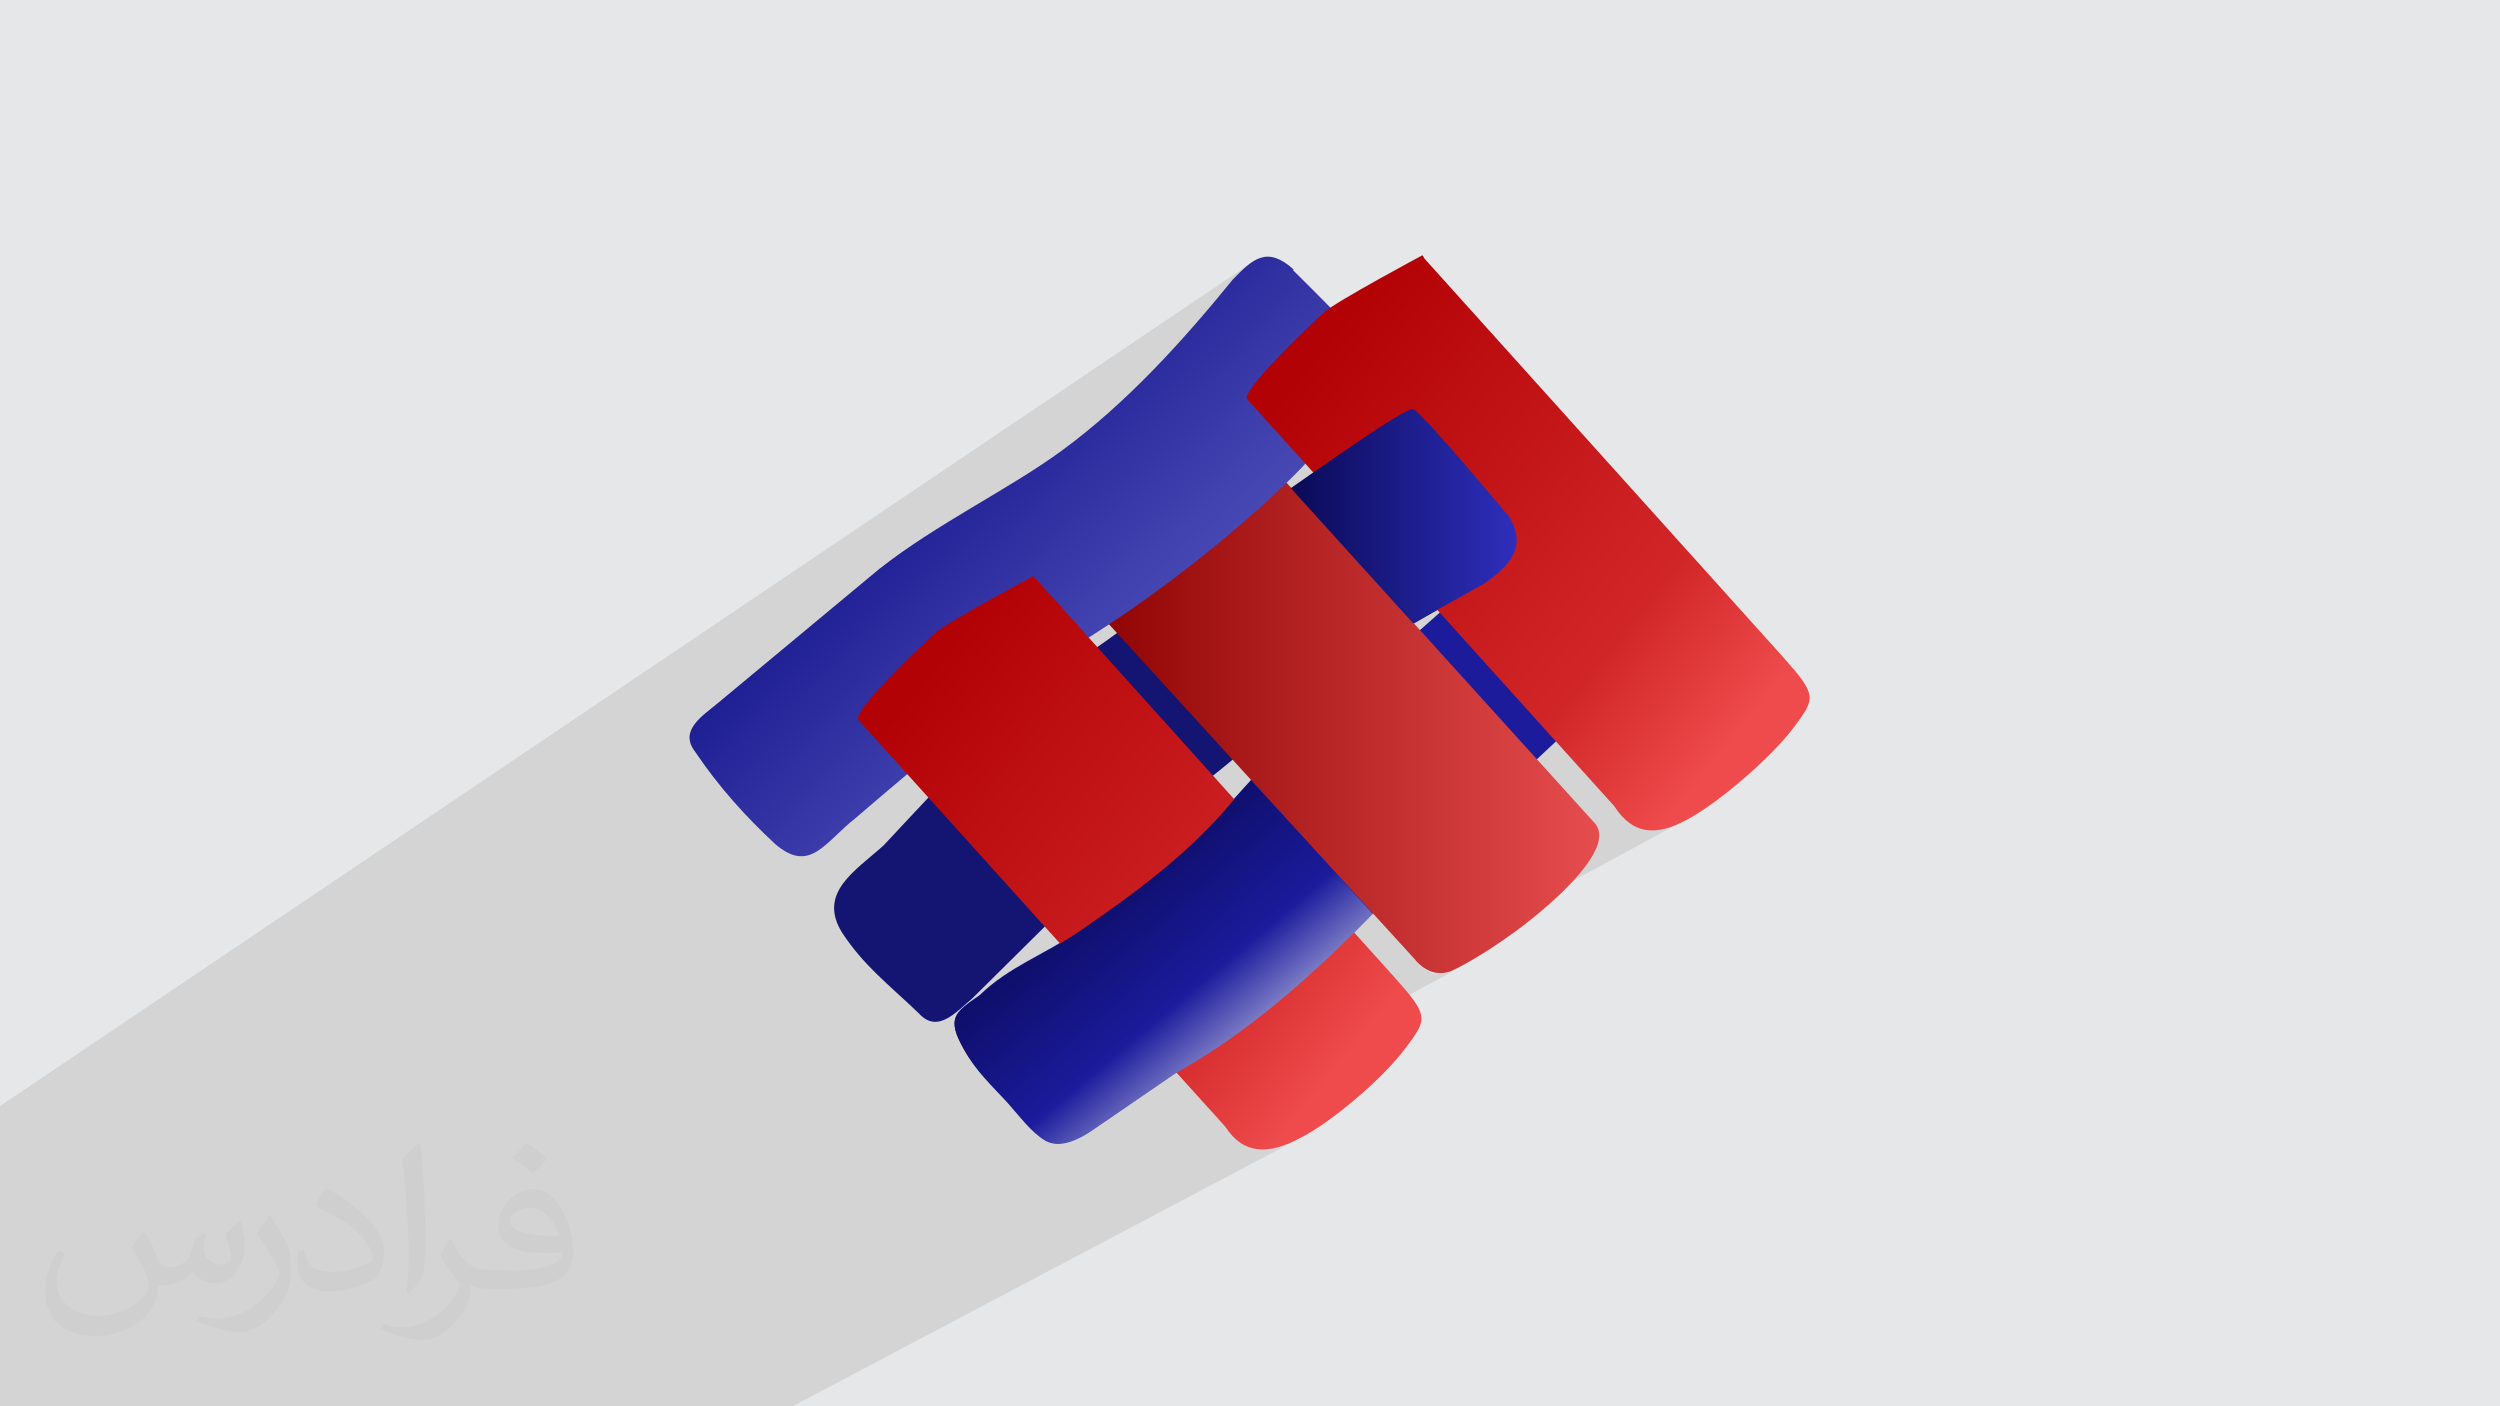
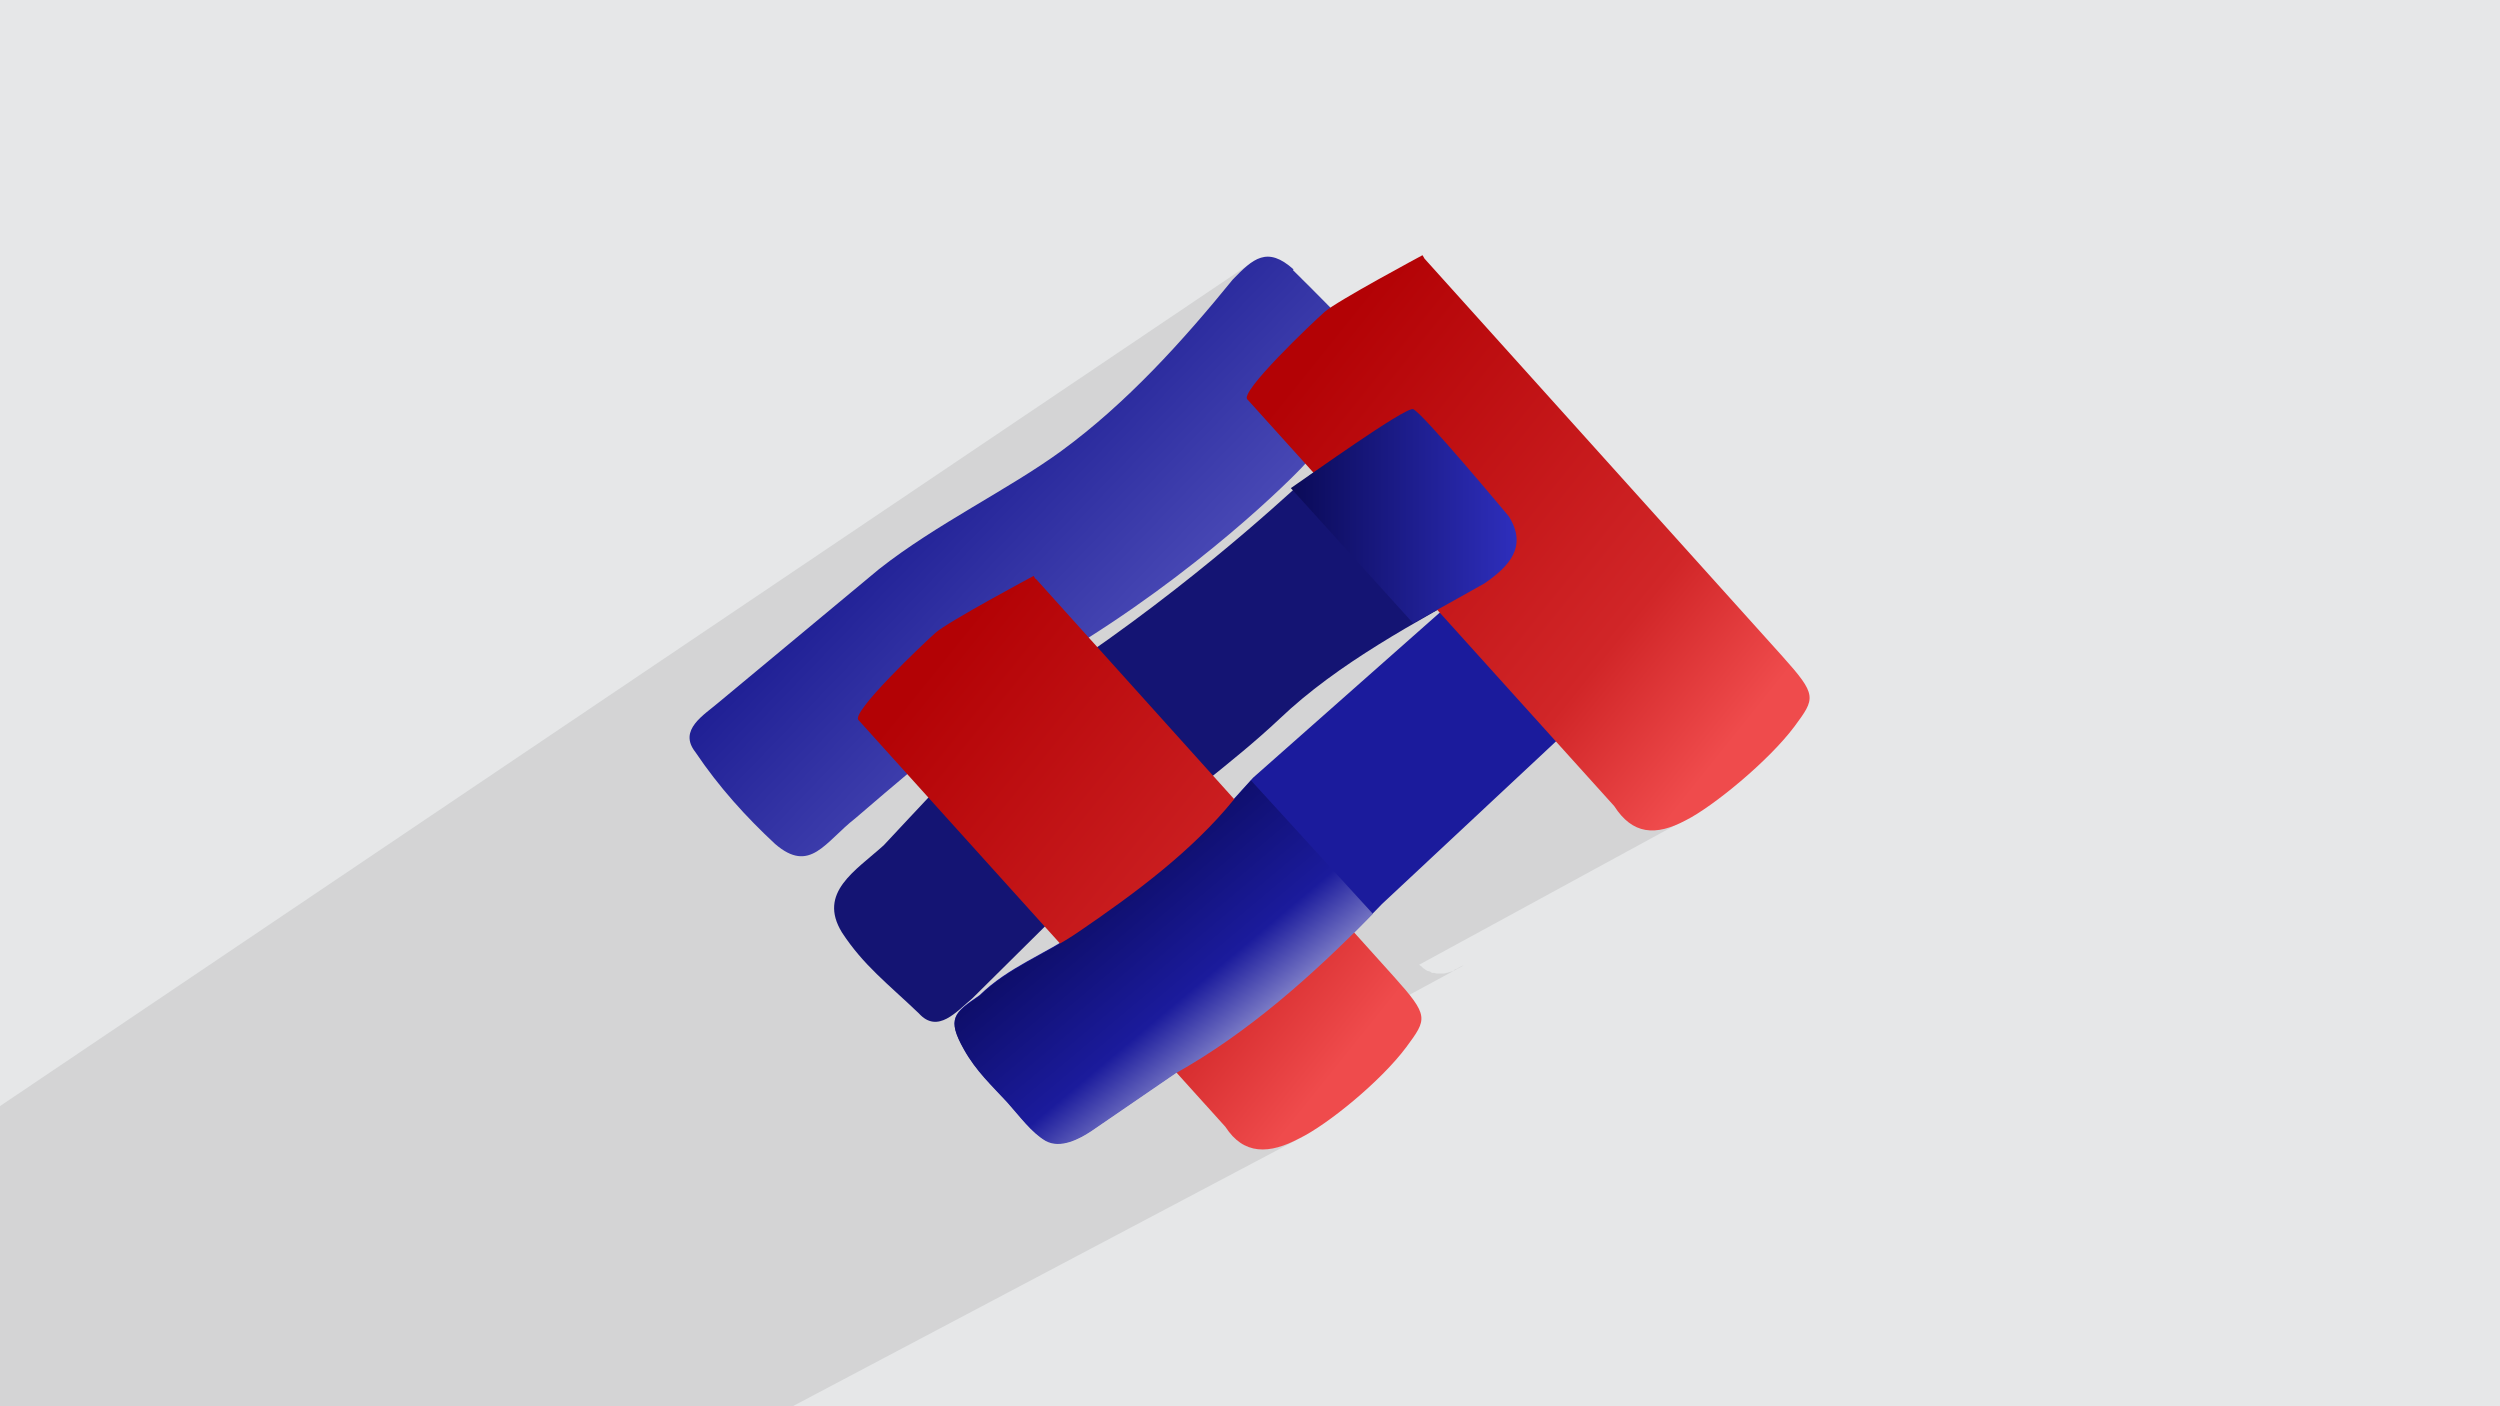
<svg xmlns="http://www.w3.org/2000/svg" xmlns:xlink="http://www.w3.org/1999/xlink" xml:space="preserve" width="3.703in" height="2.083in" version="1.1" style="shape-rendering:geometricPrecision; text-rendering:geometricPrecision; image-rendering:optimizeQuality; fill-rule:evenodd; clip-rule:evenodd" viewBox="0 0 3703 2083" enable-background="new 0 0 64 64">
  <defs>
    <style type="text/css">
   
    .fil3 {fill:none}
    .fil4 {fill:#141473}
    .fil5 {fill:#1B1B9C}
    .fil0 {fill:#E6E7E8}
    .fil2 {fill:#373435;fill-opacity:0.031}
    .fil1 {fill:#373435;fill-opacity:0.102}
    .fil9 {fill:url(#id0)}
    .fil6 {fill:url(#id1)}
    .fil11 {fill:url(#id2)}
    .fil8 {fill:url(#id3)}
    .fil10 {fill:url(#id4)}
    .fil7 {fill:url(#id5)}
   
  </style>
    <linearGradient id="id0" gradientUnits="userSpaceOnUse" x1="1539" y1="1206" x2="1908" y2="1645">
      <stop offset="0" style="stop-opacity:1; stop-color:#040445" />
      <stop offset="0.6" style="stop-opacity:1; stop-color:#1B1B9C" />
      <stop offset="1" style="stop-opacity:1; stop-color:#FEFEFE" />
    </linearGradient>
    <linearGradient id="id1" gradientUnits="userSpaceOnUse" x1="1590" y1="1066" x2="2369" y2="1066">
      <stop offset="0" style="stop-opacity:1; stop-color:#8C0000" />
      <stop offset="1" style="stop-opacity:1; stop-color:#E64D4E" />
    </linearGradient>
    <linearGradient id="id2" gradientUnits="userSpaceOnUse" x1="1912" y1="764" x2="2245" y2="764">
      <stop offset="0" style="stop-opacity:1; stop-color:#0A0A57" />
      <stop offset="1" style="stop-opacity:1; stop-color:#2E2EBC" />
    </linearGradient>
    <linearGradient id="id3" gradientUnits="userSpaceOnUse" x1="1360" y1="1013" x2="2015" y2="1540">
      <stop offset="0" style="stop-opacity:1; stop-color:#B30205" />
      <stop offset="0.729" style="stop-opacity:1; stop-color:#D12628" />
      <stop offset="1" style="stop-opacity:1; stop-color:#EF4B4C" />
    </linearGradient>
    <linearGradient id="id4" gradientUnits="userSpaceOnUse" xlink:href="#id3" x1="1935" y1="540" x2="2591" y2="1066">
  </linearGradient>
    <linearGradient id="id5" gradientUnits="userSpaceOnUse" x1="1191" y1="489" x2="1888" y2="1162">
      <stop offset="0" style="stop-opacity:1; stop-color:#01017D" />
      <stop offset="0.812" style="stop-opacity:1; stop-color:#5454BE" />
      <stop offset="1" style="stop-opacity:1; stop-color:#A8A8FF" />
    </linearGradient>
  </defs>
  <g id="Layer_x0020_1">
    <polygon class="fil0" points="-3,0 3706,0 3706,2083 -3,2083 " />
    <polygon class="fil1" points="2051,627 2049,628 2053,626 2058,622 1943,696 1934,686 1935,686 1936,685 1937,683 1939,681 1941,679 1944,676 1948,672 1952,669 1956,664 1961,660 1966,655 1971,650 1976,644 1981,639 1987,633 1993,628 1998,622 2004,616 2010,610 2015,605 2021,599 2026,593 2031,588 2035,583 2040,578 2044,574 2047,569 2051,565 2053,562 2055,559 2057,556 2058,554 2058,553 2058,551 2057,549 2055,546 2052,542 2049,538 2045,534 2040,529 2036,523 2030,518 2025,512 2019,505 2013,499 2006,492 2000,485 1993,479 1987,472 1980,465 1973,458 1967,452 1960,445 1954,439 1948,433 1943,427 1938,422 1933,418 1928,413 1925,409 1921,406 1919,404 1917,402 1916,401 1915,400 1908,394 1901,390 1895,386 1889,383 1883,382 1877,381 1872,382 1867,383 1861,385 1856,388 1851,391 2,1637 -2,1640 -3,1641 -3,1645 -3,1708 -3,1711 -3,1715 -3,1745 -3,1777 -3,1780 -3,1789 -3,1803 -3,1834 -3,1883 -3,1883 -3,1888 -3,1941 -3,1954 -3,1974 -3,2006 -3,2017 -3,2060 -3,2083 88,2083 191,2083 256,2083 283,2083 285,2083 304,2083 364,2083 392,2083 394,2083 406,2083 413,2083 866,2083 875,2083 881,2083 902,2083 906,2083 963,2083 964,2083 1044,2083 1174,2083 1174,2083 1929,1684 1925,1686 1917,1690 1908,1693 1900,1696 1893,1699 1885,1700 1878,1702 1870,1702 1863,1702 1856,1700 1850,1699 1843,1696 1837,1692 1831,1688 1825,1682 1820,1676 1815,1668 1786,1637 2168,1430 2165,1431 2161,1433 2158,1435 2155,1436 2153,1438 2150,1439 2147,1440 2143,1441 2139,1442 2136,1442 2132,1442 2128,1442 2124,1441 2121,1441 2118,1439 2114,1438 2111,1436 2108,1434 2105,1431 2102,1429 2504,1210 2496,1214 2133,908 2153,890 2198,863 2205,859 2211,854 2217,849 2223,844 2228,839 2233,833 2237,828 2240,822 2243,815 2244,809 2245,802 2245,795 2244,788 2242,781 2239,773 2234,765 2234,764 2233,763 2231,761 2229,758 2226,754 2222,750 2218,745 2214,740 2209,734 2204,728 2198,722 2192,715 2186,708 2180,701 2174,693 2168,686 2161,678 2155,671 2149,664 2142,657 2136,650 2130,643 2125,637 2119,631 2114,626 2110,621 2106,616 2102,613 2099,610 2096,607 2094,606 2092,605 2091,605 2089,606 2086,607 2082,609 2078,611 2074,613 2068,616 2063,620 2057,623 " />
-     <path class="fil2" d="M215 1826c7,11 12,21 16,32 3,7 5,19 21,19 5,0 11,-1 17,-5 7,-3 12,-9 14,-17l6 -21 15 -7 1 1c-2,8 -3,16 -3,21 0,18 15,24 27,24 7,0 13,-4 13,-10 0,-8 -4,-23 -8,-35 7,-7 14,-14 22,-20l1 1c4,15 6,30 6,40 0,10 -4,20 -8,27 -7,14 -20,25 -36,25 -12,0 -25,-6 -34,-17l-1 0c-9,11 -22,20 -43,20l-7 0c-1,14 -4,24 -9,33 -13,25 -50,42 -85,42 -49,0 -73,-28 -73,-66 0,-23 8,-45 19,-60l10 4c-7,14 -12,27 -12,40 0,35 29,52 62,52 31,0 68,-19 75,-42 -3,-25 -12,-36 -26,-59 4,-7 10,-15 17,-23l1 0 0 0 0 0 2 1 0 0 0 0 0 0 0 0 0 0 0 0zm565 -133c10,6 20,14 30,23 -6,8 -12,15 -21,21 -10,-8 -20,-15 -30,-22 7,-8 14,-15 20,-22l0 0 0 0 1 0 0 0 0 0 0 0 0 0 0 0 0 0zm5 96c-17,0 -30,11 -30,19 0,17 33,23 73,23 -5,-20 -22,-42 -43,-42zm-37 93c22,0 41,-1 55,-4 16,-4 30,-12 30,-18 0,-2 0,-3 -1,-5 -9,1 -19,1 -29,1 -29,0 -52,-7 -61,-23 -2,-5 -4,-10 -4,-16 0,-16 7,-32 19,-42 10,-9 21,-14 33,-14 20,0 37,16 48,42 6,14 11,30 11,51 0,14 -4,25 -12,34 -16,15 -45,21 -90,21l-20 0 0 0 -5 0c-11,0 -19,-2 -25,-7l-1 0c0,3 1,5 1,7 0,10 -3,23 -10,33 -20,30 -42,43 -60,43 -19,0 -42,-7 -63,-17l4 -7c7,3 16,5 29,5 34,0 78,-33 84,-64 -1,-3 -4,-6 -7,-10 -10,-12 -16,-22 -22,-32 5,-10 10,-18 14,-25l2 0c14,29 28,46 57,46l5 0 0 0 21 0 0 0 0 0 -3 1 0 0 0 0 0 0 0 0 0 0 0 0zm-146 31c2,-14 3,-29 3,-43l0 -21c0,-39 -5,-96 -9,-133 7,-8 17,-17 25,-23l2 1c5,47 7,101 7,151 0,13 -1,26 -2,35 -1,12 -8,21 -22,35l-3 -1 0 0 0 0 -1 -1 0 0 0 0 0 0 0 0 0 0 0 0zm-151 -62c1,18 10,33 41,33 20,0 36,-5 55,-14 3,-1 5,-3 5,-5 0,-12 -9,-27 -24,-41 -14,-13 -34,-25 -51,-32 -6,-3 -8,-5 -8,-8 0,-5 7,-16 13,-24l2 0c20,11 43,27 60,44 15,16 25,33 25,51 0,13 -4,26 -11,38 -22,11 -46,20 -70,20 -29,0 -48,-14 -48,-45 0,-3 0,-9 1,-16l10 0 0 0 0 0 0 -1 0 0 0 0 0 0 0 0 0 0 0 0zm-52 -52l18 29c7,11 13,22 13,41l0 24c0,19 -12,39 -32,60 -15,14 -29,20 -42,20 -19,0 -40,-6 -65,-17l3 -7c8,2 17,4 28,4 36,0 72,-26 89,-58 2,-4 3,-7 3,-9 0,-4 -2,-8 -4,-11 -9,-17 -19,-33 -30,-47 6,-9 12,-18 18,-27l1 0 0 -2 0 0 0 0 0 0 0 0 0 0 0 0z" />
    <path class="fil3" d="M1915 400c0,0 142,140 143,152 1,13 -119,127 -123,133 -4,6 -132,139 -325,261 -113,71 -229,168 -343,266 -45,35 -67,83 -119,38 -43,-40 -83,-84 -118,-136 -26,-33 13,-55 35,-74l237 -197c85,-67 192,-118 270,-175 97,-71 180,-163 254,-254 30,-31 51,-50 90,-15z" />
    <path class="fil4" d="M2234 765c0,0 -129,-157 -142,-159 -13,-3 -146,95 -152,98 -6,3 -137,132 -334,268 -110,76 -193,169 -297,280 -42,38 -98,70 -62,129 32,49 68,76 114,120 28,31 56,-3 79,-22l217 -215c81,-72 168,-133 238,-199 87,-83 203,-144 305,-201 36,-24 64,-54 36,-99z" />
    <path class="fil5" d="M2398 1011l-351 328c-94,98 -193,187 -306,250l-124 85c-18,12 -46,27 -68,15 -21,-12 -39,-37 -57,-57 -23,-25 -46,-46 -64,-78 -26,-46 -15,-54 23,-80 43,-42 96,-60 147,-95 85,-58 168,-120 229,-195l29 -32 303 -268 238 126z" />
-     <path class="fil6" d="M1883 690l478 528c28,28 -24,85 -74,128 -56,48 -114,82 -139,93 -22,7 -40,-2 -55,-21l-503 -551 293 -178z" />
    <path class="fil7" d="M1915 400c0,0 142,140 143,152 1,13 -119,127 -123,133 -4,6 -132,139 -325,261 -113,71 -229,168 -343,266 -45,35 -67,83 -119,38 -43,-40 -83,-84 -118,-136 -26,-33 13,-55 35,-74l237 -197c85,-67 192,-118 270,-175 97,-71 180,-163 254,-254 30,-31 51,-50 90,-15z" />
    <path class="fil8" d="M1534 857l531 590c52,58 49,62 18,104 -38,51 -117,115 -158,135 -45,24 -83,25 -110,-17l-543 -602 0 0c-15,-9 98,-116 114,-130 18,-16 145,-84 145,-84l3 5z" />
    <path class="fil9" d="M2033 1354c-90,92 -185,176 -292,236l-124 85c-18,12 -46,27 -68,15 -21,-12 -39,-37 -57,-57 -23,-25 -46,-46 -64,-78 -26,-46 -15,-54 23,-80 43,-42 96,-60 147,-95 85,-58 168,-120 229,-195l26 -29 180 197z" />
    <path class="fil10" d="M2109 382l531 590c52,58 49,62 18,104 -38,51 -121,119 -161,139 -45,24 -79,21 -106,-21l-543 -602 0 0c-15,-9 98,-116 114,-130 18,-16 145,-84 145,-84l3 5z" />
    <path class="fil11" d="M2093 923l-181 -200c28,-19 169,-120 181,-117 12,3 142,159 142,159 28,45 0,74 -36,99 -23,13 -82,46 -106,59z" />
  </g>
</svg>